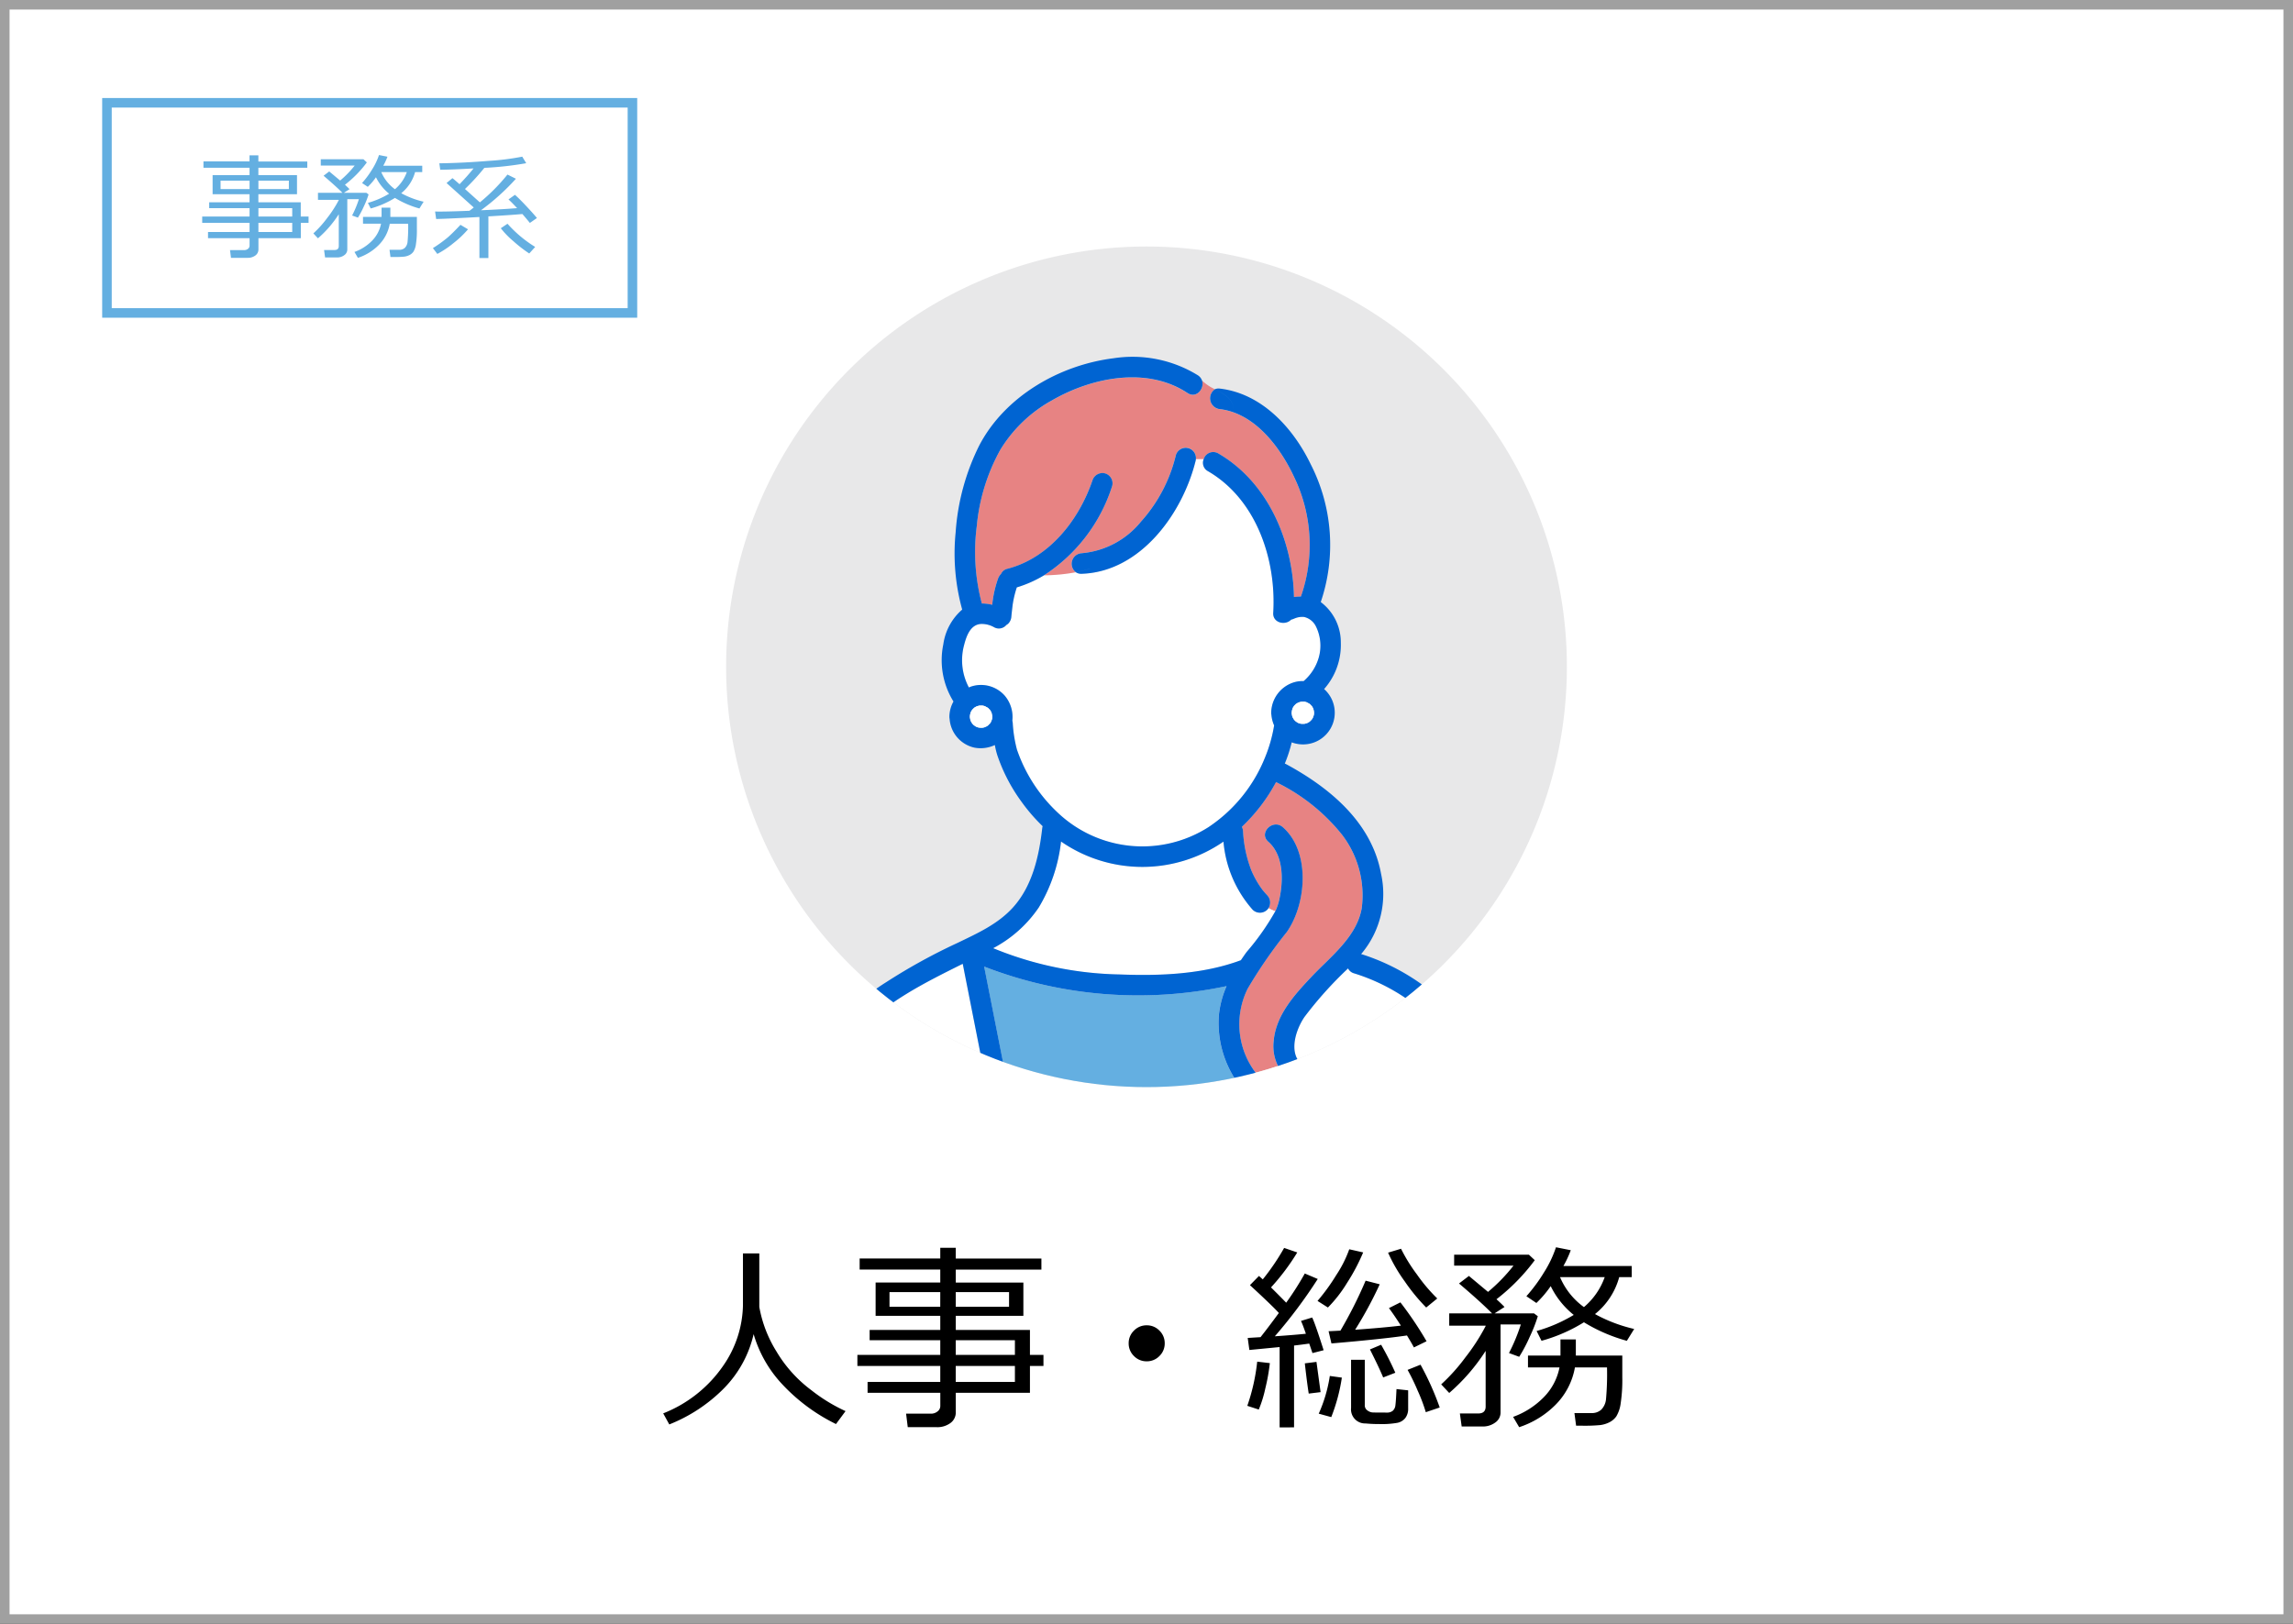
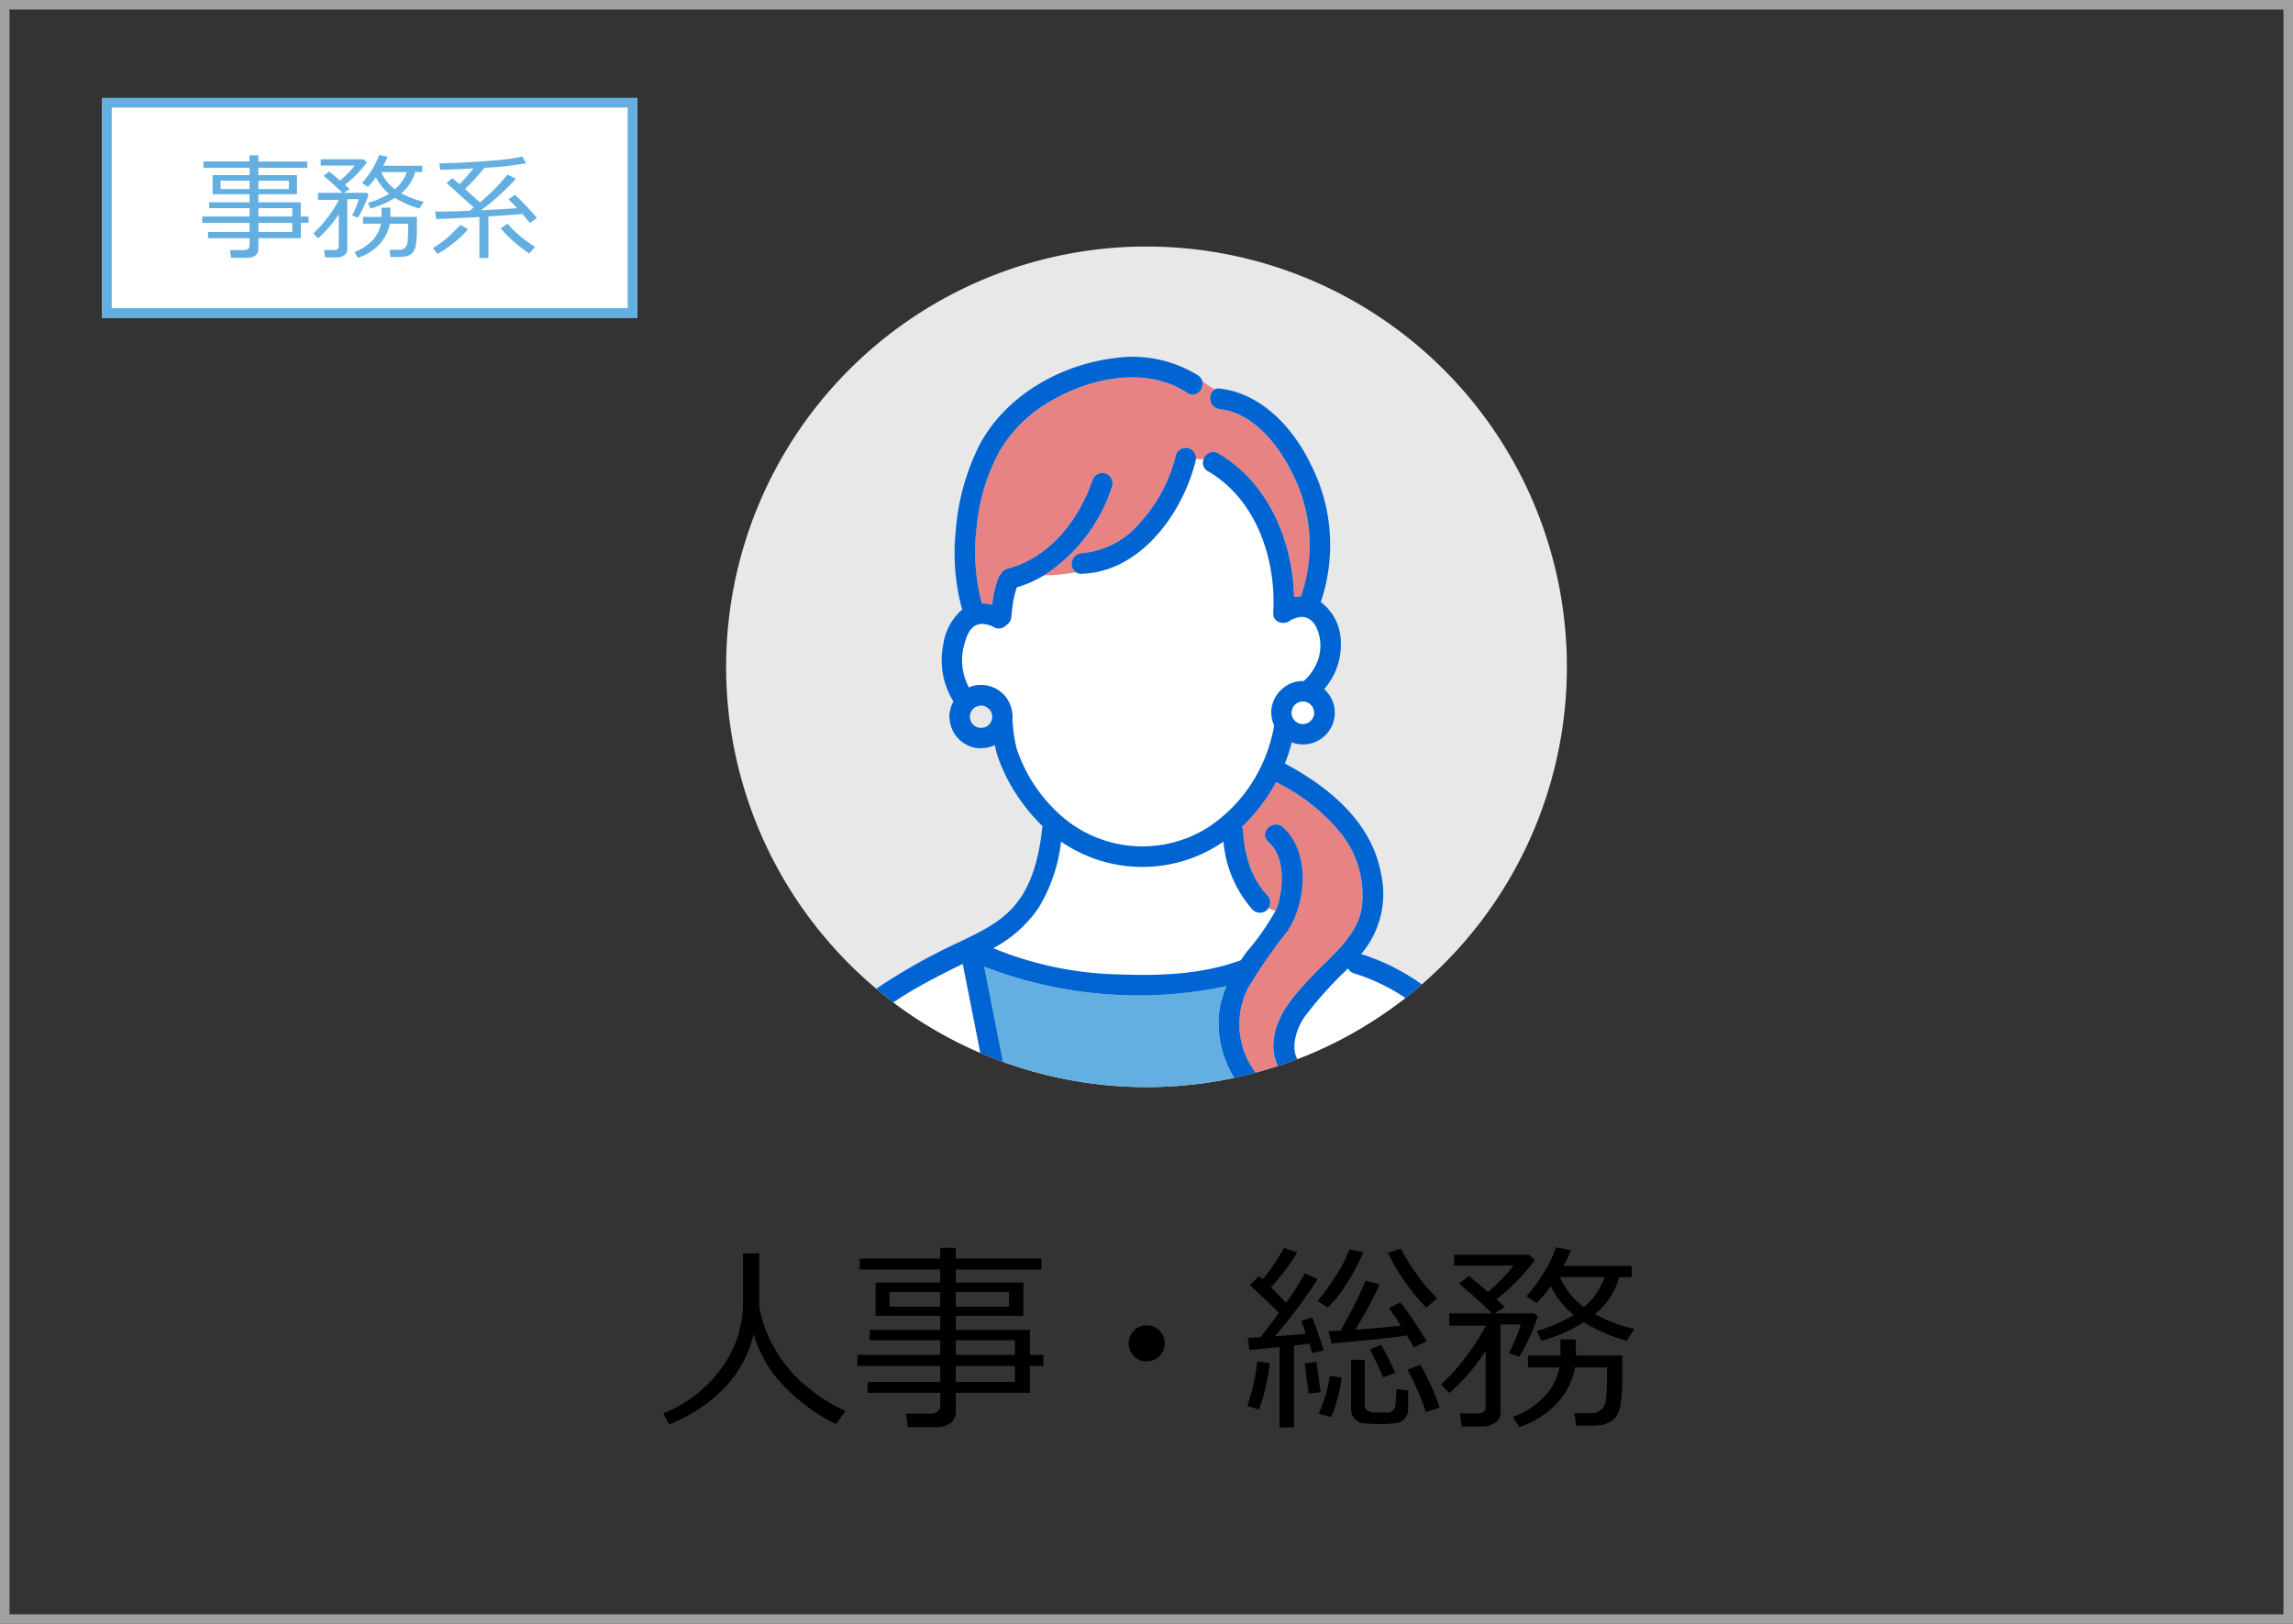
<svg xmlns="http://www.w3.org/2000/svg" width="240" height="170" viewBox="0 0 240 170">
  <rect x="0" y="0" width="240" height="170" fill="#333333" stroke="none" />
  <defs>
    <clipPath id="clip-path">
      <path id="パス_48258" data-name="パス 48258" d="M1268.015,60.965a44,44,0,1,0,44-44,44,44,0,0,0-44,44" transform="translate(-1268.015 -16.965)" fill="none" />
    </clipPath>
    <clipPath id="clip-path-2">
      <rect id="長方形_158842" data-name="長方形 158842" width="35.026" height="23.81" fill="none" />
    </clipPath>
    <clipPath id="clip-path-3">
      <rect id="長方形_158843" data-name="長方形 158843" width="12.949" height="33.39" fill="none" />
    </clipPath>
  </defs>
  <g id="グループ_92562" data-name="グループ 92562" transform="translate(-448.166 -22672.807)">
    <g id="パス_46169" data-name="パス 46169" transform="translate(448.166 22672.807)" fill="#fff">
-       <path d="M 239.5 169.5 L 0.5 169.5 L 0.5 0.5 L 239.5 0.5 L 239.5 169.5 Z" stroke="none" />
      <path d="M 1 1 L 1 169 L 239 169 L 239 1 L 1 1 M 0 1.52587890625e-05 L 240 1.52587890625e-05 L 240 170 L 0 170 L 0 1.52587890625e-05 Z" stroke="none" fill="#a0a0a0" />
    </g>
    <g id="人事_総務v02" data-name="人事・総務v02" transform="translate(524.166 22698.615)">
      <path id="パス_48178" data-name="パス 48178" d="M1356.014,60.965a44,44,0,1,1-44-44,44,44,0,0,1,44,44" transform="translate(-1268.014 -16.965)" fill="#e8e8e9" />
      <g id="グループ_91247" data-name="グループ 91247" transform="translate(0.001)" clip-path="url(#clip-path)">
        <path id="パス_48202" data-name="パス 48202" d="M1306.369,74.735c.019.036.04.07.059.106.058-.026.113-.057.173-.08a3.31,3.31,0,0,1,3.6.959,3.459,3.459,0,0,1,.776,2.586c.016.084.032.169.042.265a14.025,14.025,0,0,0,.435,2.757,16.267,16.267,0,0,0,4.271,6.613,12.875,12.875,0,0,0,15.77,1.526,15.829,15.829,0,0,0,5.923-7.29,15.076,15.076,0,0,0,.95-3.319c0-.016,0-.034.007-.05a3.422,3.422,0,0,1-.283-1.1,1.01,1.01,0,0,1-.022-.225,3.379,3.379,0,0,1,2.229-3.133,3.067,3.067,0,0,1,1.165-.179,5.088,5.088,0,0,0,1.581-2.459,4.554,4.554,0,0,0-.288-3.255,1.829,1.829,0,0,0-1.247-1,2.069,2.069,0,0,0-.95.137c-.089.031-.182.083-.271.107a.4.4,0,0,0-.145.076c-.105.14-.092.074,0,0,.034-.045.077-.1.138-.2-.537.849-2.071.575-2-.543.339-5.6-1.769-11.9-6.833-14.841a.992.992,0,0,1-.441-1.272h-.822a1.22,1.22,0,0,1-.02.141c-1.355,5.516-5.757,11.662-11.942,11.865a1,1,0,0,1-.6-.158,19.059,19.059,0,0,1-3.326.322,12.449,12.449,0,0,1-2.858,1.27A10.558,10.558,0,0,0,1311,66.2c-.049.393-.09.786-.132,1.18a1.164,1.164,0,0,1-.315.76,1.075,1.075,0,0,1-.218.161,1.012,1.012,0,0,1-1.3.218,2.653,2.653,0,0,0-1.226-.332c-1.22-.02-1.651,1.263-1.9,2.263a6.067,6.067,0,0,0,.461,4.284" transform="translate(-1281.009 -28.67)" fill="#fff" />
        <g id="グループ_91243" data-name="グループ 91243" transform="translate(26.065 13.706)" opacity="0.5">
          <g id="グループ_91242" data-name="グループ 91242">
            <g id="グループ_91241" data-name="グループ 91241" clip-path="url(#clip-path-2)">
              <path id="パス_48203" data-name="パス 48203" d="M1328.8,46a16,16,0,0,1-3.68,7,8.983,8.983,0,0,1-6.189,3.283,1.108,1.108,0,0,0-.6,1.991,19.061,19.061,0,0,1-3.326.322,17.4,17.4,0,0,0,7.124-9.343,1.085,1.085,0,0,0-.75-1.322,1.1,1.1,0,0,0-1.322.751c-1.4,4.1-4.48,8.095-8.892,9.236a.966.966,0,0,0-.675.548,1.29,1.29,0,0,0-.318.511,11.919,11.919,0,0,0-.6,2.714,4.629,4.629,0,0,0-1.086-.137,21.027,21.027,0,0,1-.528-8.108,20.313,20.313,0,0,1,2.469-7.992,14.608,14.608,0,0,1,5.406-5.168c4.156-2.4,9.931-3.581,14.179-.766.939.623,1.824-.486,1.511-1.334a4.792,4.792,0,0,0,1.369.93,1.14,1.14,0,0,0,.5,2.086c3.666.428,6.323,3.991,7.766,7.08a16.354,16.354,0,0,1,.732,12.541,4.619,4.619,0,0,0-.724.053c-.12-5.879-2.719-12.014-7.922-15.033a1.043,1.043,0,0,0-1.527.585h-.822A1.074,1.074,0,0,0,1328.8,46" transform="translate(-1307.791 -37.88)" fill="#e61e1e" />
            </g>
          </g>
        </g>
        <path id="パス_48204" data-name="パス 48204" d="M1360.1,144.957c1.345.331,1.914-1.743.572-2.073-2.745-.675-2.039-3.737-.848-5.5a40.129,40.129,0,0,1,4.568-5.087,1,1,0,0,0,.653.522,20.328,20.328,0,0,1,9.223,5.979,24.157,24.157,0,0,1,4.767,7.379h-17.039a12,12,0,0,1-2.216-1.335c.109.035.208.082.321.11" transform="translate(-1299.297 -56.721)" fill="#fff" />
        <g id="グループ_91246" data-name="グループ 91246" transform="translate(53.692 56.072)" opacity="0.5">
          <g id="グループ_91245" data-name="グループ 91245">
            <g id="グループ_91244" data-name="グループ 91244" clip-path="url(#clip-path-3)">
              <path id="パス_48205" data-name="パス 48205" d="M1350.839,124.159a49.918,49.918,0,0,1,4.1-5.938c2.06-2.938,2.5-8.415-.423-10.975-1.038-.908-2.563.607-1.52,1.52,1.677,1.467,1.588,4.271,1.106,6.259a5.863,5.863,0,0,1-.366,1.018,5.378,5.378,0,0,1-.714-.322,1.109,1.109,0,0,0-.137-1.351c-.114-.121-.225-.244-.332-.37-.048-.056-.094-.113-.141-.171-.062-.076.029.046-.068-.089-.174-.24-.339-.485-.491-.739-.163-.273-.313-.554-.449-.841a5.709,5.709,0,0,1-.287-.691,13.16,13.16,0,0,1-.757-3.8,1.229,1.229,0,0,0-.123-.462,18.342,18.342,0,0,0,3.56-4.651c.005-.009.009-.019.014-.028a20.065,20.065,0,0,1,6.923,5.527,10.427,10.427,0,0,1,2.041,7.71c-.546,2.995-3.263,5.032-5.244,7.132-1.783,1.89-3.748,4.039-3.967,6.75a4.618,4.618,0,0,0,3.174,4.936,12,12,0,0,0,2.216,1.335h-2.98a8.384,8.384,0,0,1-5.133-11.762" transform="translate(-1349.95 -102.531)" fill="#e61e1e" />
            </g>
          </g>
        </g>
        <path id="パス_48206" data-name="パス 48206" d="M1315.433,118.921a17.06,17.06,0,0,0,2.329-6.9,14.953,14.953,0,0,0,17,.012,12.35,12.35,0,0,0,3.057,7.132,1.087,1.087,0,0,0,1.52,0,1.047,1.047,0,0,0,.137-.169,5.378,5.378,0,0,0,.714.322,26.045,26.045,0,0,1-3.008,4.273q-.309.426-.6.862c-.01,0-.02,0-.03.008-3.963,1.473-8.477,1.644-12.655,1.479a36.464,36.464,0,0,1-13.238-2.748,13.182,13.182,0,0,0,4.773-4.265" transform="translate(-1282.715 -49.729)" fill="#fff" />
        <path id="パス_48207" data-name="パス 48207" d="M1309.221,132a44.588,44.588,0,0,0,25.369,2.045,10.275,10.275,0,0,0-.8,2.994,10.882,10.882,0,0,0,3.677,9.039H1312q-.12-.608-.24-1.217-1.27-6.431-2.539-12.861" transform="translate(-1282.219 -56.618)" fill="#64afe1" />
        <path id="パス_48208" data-name="パス 48208" d="M1297.873,131.556l.195.985q1.321,6.692,2.643,13.384h-17.9a17.179,17.179,0,0,1,3.9-7.005c3.121-3.367,7.147-5.358,11.171-7.364" transform="translate(-1273.114 -56.464)" fill="#fff" />
        <path id="パス_48209" data-name="パス 48209" d="M1325.12,61.758a12.119,12.119,0,0,1-1.469.383,1.108,1.108,0,0,1,.6-1.992,8.983,8.983,0,0,0,6.189-3.283,16,16,0,0,0,3.679-7,1.074,1.074,0,0,1,2.093.431h0a1.1,1.1,0,0,1-.02.141c-1.354,5.516-5.756,11.662-11.942,11.865a1,1,0,0,1-.6-.158,12.119,12.119,0,0,0,1.469-.383" transform="translate(-1287.042 -28.04)" fill="#0064d2" />
        <path id="パス_48210" data-name="パス 48210" d="M1358.209,76.645c-.105.14-.092.074,0,0" transform="translate(-1299.079 -37.536)" fill="#0064d2" />
        <path id="パス_48211" data-name="パス 48211" d="M1279.4,112.518h2.233a17.19,17.19,0,0,1,3.9-7.006c3.121-3.366,7.147-5.357,11.171-7.362q.1.491.194.984,1.321,6.692,2.643,13.384h2.186q-.12-.607-.24-1.217-1.27-6.43-2.539-12.86a44.588,44.588,0,0,0,25.369,2.045,10.252,10.252,0,0,0-.8,2.993,10.88,10.88,0,0,0,3.677,9.039h4.465a8.384,8.384,0,0,1-5.133-11.761,49.827,49.827,0,0,1,4.1-5.938c2.06-2.938,2.5-8.415-.423-10.976-1.038-.907-2.563.607-1.52,1.521,1.677,1.467,1.588,4.271,1.106,6.259a5.835,5.835,0,0,1-.365,1.018,4.192,4.192,0,0,1,1.384.678,4.192,4.192,0,0,0-1.384-.678,26.129,26.129,0,0,1-3.008,4.274c-.206.282-.405.571-.6.861a.274.274,0,0,0-.031.008c-3.963,1.472-8.476,1.644-12.655,1.478a36.427,36.427,0,0,1-13.238-2.748,13.17,13.17,0,0,0,4.773-4.265,17.046,17.046,0,0,0,2.329-6.9,14.952,14.952,0,0,0,17,.011,12.351,12.351,0,0,0,3.057,7.132,1.087,1.087,0,0,0,1.52,0,1.05,1.05,0,0,0,.137-.169,1.285,1.285,0,0,1-.769-1.149,1.285,1.285,0,0,0,.769,1.149,1.108,1.108,0,0,0-.137-1.351c-.114-.121-.225-.244-.333-.372-.048-.056-.094-.113-.141-.17-.062-.076.03.046-.068-.09-.174-.24-.339-.484-.491-.739-.163-.273-.313-.554-.449-.841a5.51,5.51,0,0,1-.287-.691,13.1,13.1,0,0,1-.757-3.8,1.246,1.246,0,0,0-.123-.462,18.338,18.338,0,0,0,3.56-4.651c.005-.009.009-.02.014-.028a20.072,20.072,0,0,1,6.923,5.527,10.424,10.424,0,0,1,2.041,7.709c-.546,3-3.263,5.033-5.244,7.133-1.783,1.89-3.748,4.039-3.967,6.749a4.62,4.62,0,0,0,3.175,4.936,3.144,3.144,0,0,1-.9-1.383,3.144,3.144,0,0,0,.9,1.383c.108.034.208.082.32.11,1.346.33,1.915-1.744.571-2.073-2.745-.675-2.039-3.738-.847-5.5a40.081,40.081,0,0,1,4.567-5.087,1,1,0,0,0,.652.522,20.317,20.317,0,0,1,9.223,5.979,24.151,24.151,0,0,1,4.768,7.379h2.29a26.2,26.2,0,0,0-5.537-8.9,22.492,22.492,0,0,0-10.031-6.486c.03-.035.062-.069.092-.1a9.723,9.723,0,0,0,2-8.284c-.973-5.393-5.373-9.024-9.95-11.5a1.229,1.229,0,0,0-.128-.054,14.8,14.8,0,0,0,.723-2.223,2.88,2.88,0,0,0,.5.144,3.316,3.316,0,0,0,3.19-5.421,2.737,2.737,0,0,0-.3-.3,6.964,6.964,0,0,0,1.75-4.851,5.279,5.279,0,0,0-2.1-4.259,18.569,18.569,0,0,0-1.048-14.419c-1.839-3.811-5.117-7.416-9.52-7.93a.972.972,0,0,0-.5.064c.965.508,1.962,1.028,1.962,2.3,0-1.268-1-1.788-1.962-2.3a1.14,1.14,0,0,0,.5,2.086c3.666.428,6.323,3.991,7.766,7.08A16.354,16.354,0,0,1,1332.1,59.7a4.7,4.7,0,0,0-.724.053c-.12-5.879-2.719-12.013-7.922-15.033a1.043,1.043,0,0,0-1.527.585h0a.993.993,0,0,0,.442,1.272c5.063,2.937,7.172,9.239,6.832,14.84-.067,1.118,1.466,1.393,2,.543-.062.1-.1.157-.138.2a.393.393,0,0,1,.146-.077c.088-.024.183-.075.271-.106a2.069,2.069,0,0,1,.95-.138,1.832,1.832,0,0,1,1.246,1,4.547,4.547,0,0,1,.288,3.255,5.092,5.092,0,0,1-1.581,2.459,3.065,3.065,0,0,0-1.165.178,3.378,3.378,0,0,0-2.229,3.134,1,1,0,0,0,.022.225,3.414,3.414,0,0,0,.283,1.1c0,.016,0,.034-.007.05a15.149,15.149,0,0,1-.949,3.319,15.828,15.828,0,0,1-5.923,7.289,12.875,12.875,0,0,1-15.771-1.526,16.265,16.265,0,0,1-4.271-6.613,14.016,14.016,0,0,1-.435-2.757,2.647,2.647,0,0,0-.042-.265,3.459,3.459,0,0,0-.776-2.586,3.307,3.307,0,0,0-3.595-.959c-.06.023-.115.054-.173.079-.019-.036-.041-.07-.059-.105a6.067,6.067,0,0,1-.461-4.284c.254-1,.685-2.283,1.905-2.263a2.648,2.648,0,0,1,1.226.332,1.015,1.015,0,0,0,1.3-.218,1.054,1.054,0,0,0,.217-.161,1.162,1.162,0,0,0,.315-.759c.041-.393.083-.787.132-1.18a10.505,10.505,0,0,1,.437-1.841,12.45,12.45,0,0,0,2.858-1.271c-.551.012-1.1.013-1.654.013.551,0,1.1,0,1.654-.013a17.394,17.394,0,0,0,7.124-9.343,1.085,1.085,0,0,0-.75-1.322,1.1,1.1,0,0,0-1.322.751c-1.4,4.1-4.48,8.095-8.892,9.236a.964.964,0,0,0-.675.547,1.293,1.293,0,0,0-.318.511,11.918,11.918,0,0,0-.6,2.714,4.67,4.67,0,0,0-1.086-.138,21.025,21.025,0,0,1-.528-8.107,20.314,20.314,0,0,1,2.469-7.993,14.619,14.619,0,0,1,5.406-5.168c4.156-2.4,9.931-3.581,14.179-.766.939.623,1.824-.486,1.511-1.334a1.642,1.642,0,0,1-.252-.358,1.642,1.642,0,0,0,.252.358,1.073,1.073,0,0,0-.426-.522,13.034,13.034,0,0,0-8.848-1.779c-5.647.711-11.341,3.98-14.03,9.12a23.98,23.98,0,0,0-2.474,9.1,22.057,22.057,0,0,0,.685,8.088,5.887,5.887,0,0,0-1.977,3.644,8.188,8.188,0,0,0,1.064,5.979,3.341,3.341,0,0,0-.427,1.588,1.014,1.014,0,0,0,.022.225,3.324,3.324,0,0,0,2.612,3.02,3.506,3.506,0,0,0,2.124-.275,8.58,8.58,0,0,0,.247,1.034,17.982,17.982,0,0,0,2.523,4.875,18.57,18.57,0,0,0,2.233,2.587,1.161,1.161,0,0,0-.043.2c-.332,2.935-1.035,6.086-3.086,8.332-1.586,1.737-3.7,2.681-5.781,3.687a60.7,60.7,0,0,0-7.457,4.106,21.454,21.454,0,0,0-9.3,12.44M1299.8,72.2c-.005-.018-.008-.029-.012-.045v0a2.172,2.172,0,0,1,0,.282h0c-.007.035-.014.071-.023.106a1.473,1.473,0,0,1-.052.155.3.3,0,0,1-.012.041.587.587,0,0,0-.028.088c0-.023.007-.03.011-.047l0,.005c-.018.034-.038.068-.058.1s-.038.059-.058.088c.009-.007.012-.012.022-.019-.009.006-.017.018-.026.025s-.024.035-.035.054c-.038.058-.054.045-.028.006-.053.056-.106.117-.153.164l-.066.045c-.041.026-.09.047-.138.07.033-.007.031.011-.028.029l-.053.018a.444.444,0,0,0-.039.022c.011-.009.018-.011.029-.018l-.107.035c-.049.014-.1.023-.148.034a2.413,2.413,0,0,1-.267.008h-.031a.534.534,0,0,0-.123-.009.486.486,0,0,1,.05,0c-.088-.02-.174-.047-.26-.073l-.1-.051c-.085-.048-.161-.116-.246-.161l.054.031a.123.123,0,0,0-.016-.012c-.029-.027-.056-.054-.084-.081s-.049-.054-.074-.081c-.055-.087-.106-.174-.157-.263a.846.846,0,0,1-.029-.085c-.023-.073-.031-.168-.056-.246,0-.043-.005-.088-.006-.132,0-.026,0-.052.006-.08-.008.009-.015-.017,0-.064,0-.011.007-.021.009-.031a.467.467,0,0,0,0-.073c0,.026,0,.039,0,.059.024-.093.049-.185.077-.277.026-.047.049-.1.077-.141s.05-.077.076-.116l.2-.2,0,0,.012-.008c.032-.022.065-.043.1-.063s.1-.052.147-.079c.1-.031.2-.059.3-.085.042,0,.084-.006.125-.006s.1,0,.153,0,.166.031.2.041.076.024.113.037c.075.054.179.1.258.144.024.018.06.045.072.056a1.239,1.239,0,0,1,.1.108c0-.019.024-.009.06.049l.019.029c.009.007.017.018.026.026-.01-.007-.012-.011-.02-.017.019.028.038.056.056.086.027.047.051.1.077.143.024.073.047.147.066.223,0,.006,0,.014.007.026l0,.012c.009.039.012.081.023.119m31.35-.41c-.008.009-.015-.016,0-.064,0-.01.007-.02.009-.031a.552.552,0,0,0,0-.073c0,.027,0,.039,0,.059.024-.093.049-.184.077-.277.025-.047.049-.094.077-.141s.05-.077.076-.116l.2-.2,0,0,.012-.007c.032-.022.066-.044.1-.064s.1-.051.147-.079c.1-.031.2-.06.3-.085.042,0,.083-.005.125-.005s.1,0,.153,0,.166.031.2.042.076.023.113.037c.075.054.179.094.258.144.023.018.06.045.072.057a1.261,1.261,0,0,1,.1.108c0-.02.024-.009.06.049l.019.029a.229.229,0,0,0,.026.026c-.01-.007-.012-.01-.02-.016.019.028.038.056.055.085.028.047.052.1.078.144.023.073.047.147.065.222,0,.007,0,.014.008.024a.082.082,0,0,0,0,.014c.009.039.012.082.023.12-.005-.018-.008-.03-.012-.045v0a2.251,2.251,0,0,1,0,.281h0c-.008.035-.014.07-.024.106a1.5,1.5,0,0,1-.052.156.276.276,0,0,1-.012.04.564.564,0,0,0-.027.088c0-.022.007-.029.011-.047l0,0c-.018.035-.038.069-.058.1s-.037.058-.057.088a.163.163,0,0,1,.022-.018c-.009.005-.017.017-.026.024l-.035.054c-.038.058-.054.045-.028.007-.053.056-.105.116-.153.164-.022.014-.043.031-.066.045a1.357,1.357,0,0,1-.137.071c.033-.008.031.011-.029.03l-.052.017a.258.258,0,0,0-.039.023c.011-.009.018-.012.028-.02-.035.012-.071.025-.107.035s-.1.024-.148.035c-.089,0-.177.011-.267.007h-.008c-.005,0-.014,0-.02,0a.7.7,0,0,0-.126-.009c.023,0,.032,0,.05,0-.088-.02-.174-.046-.26-.072-.032-.018-.066-.033-.1-.052-.085-.047-.161-.115-.246-.159l.054.029-.016-.011c-.029-.027-.057-.054-.084-.082s-.049-.054-.074-.081c-.055-.087-.106-.174-.157-.264a.746.746,0,0,1-.03-.085c-.023-.073-.031-.167-.056-.244,0-.044,0-.089-.005-.133,0-.026,0-.053.007-.081" transform="translate(-1271.939 -23.057)" fill="#0064d2" />
        <path id="パス_48212" data-name="パス 48212" d="M1309.456,93.7l-.053.017a.766.766,0,0,1,.081-.047c.033-.007.031.011-.028.03" transform="translate(-1282.281 -43.404)" fill="#fff" />
-         <path id="パス_48213" data-name="パス 48213" d="M1308.477,93.856a.618.618,0,0,0-.123-.009c.023,0,.032,0,.05,0l.025.007a.235.235,0,0,0,.048,0" transform="translate(-1281.92 -43.465)" fill="#fff" />
        <path id="パス_48214" data-name="パス 48214" d="M1309.343,93.766c.011-.009.018-.012.029-.02l.01,0a.382.382,0,0,0-.039.023" transform="translate(-1282.261 -43.43)" fill="#fff" />
        <path id="パス_48215" data-name="パス 48215" d="M1308.542,93.862l.023,0-.023,0" transform="translate(-1281.985 -43.471)" fill="#fff" />
        <path id="パス_48216" data-name="パス 48216" d="M1310.047,90.887c0-.019.024-.009.061.05l.018.029a.756.756,0,0,1-.079-.079" transform="translate(-1282.503 -42.443)" fill="#fff" />
        <path id="パス_48217" data-name="パス 48217" d="M1310.335,92.871c0-.023.007-.029.011-.047s.011-.028.016-.042a.665.665,0,0,0-.028.088" transform="translate(-1282.603 -43.099)" fill="#fff" />
        <path id="パス_48218" data-name="パス 48218" d="M1310.093,93.207c-.039.058-.054.045-.029.007a.654.654,0,0,1,.063-.06l-.034.054" transform="translate(-1282.505 -43.227)" fill="#fff" />
        <path id="パス_48219" data-name="パス 48219" d="M1310.377,92.762c0-.013.007-.027.012-.041a.257.257,0,0,1-.012.041" transform="translate(-1282.617 -43.078)" fill="#fff" />
        <path id="パス_48220" data-name="パス 48220" d="M1306.967,91.7c0,.026,0,.039,0,.058l0,.014a.459.459,0,0,0,0-.073" transform="translate(-1281.441 -42.727)" fill="#fff" />
        <path id="パス_48221" data-name="パス 48221" d="M1306.949,91.845l.009-.031c0,.032,0,.064,0,.1-.009.009-.016-.017,0-.064" transform="translate(-1281.433 -42.765)" fill="#fff" />
        <path id="パス_48222" data-name="パス 48222" d="M1310.194,93.116c-.009.006-.017.018-.027.025l0-.006c.009-.007.013-.012.023-.019" transform="translate(-1282.545 -43.214)" fill="#fff" />
        <path id="パス_48223" data-name="パス 48223" d="M1310.194,91.037a.188.188,0,0,1-.02-.017l-.006-.009a.245.245,0,0,0,.026.026" transform="translate(-1282.545 -42.488)" fill="#fff" />
-         <path id="パス_48224" data-name="パス 48224" d="M1307.961,90.3c.041,0,.083-.005.125-.006s.1,0,.153,0,.166.032.2.041.076.024.113.037c.075.055.18.1.258.144.024.018.06.045.072.057a1.237,1.237,0,0,1,.1.108c0,.014.03.045.085.087.019.029.038.057.056.086.028.047.051.1.077.143.025.074.047.147.066.223-.009-.025-.009-.005.023.113v0a2.25,2.25,0,0,1,0,.281h0c-.008.035-.014.07-.024.106a1.607,1.607,0,0,1-.052.155c.007-.036-.005-.025-.029.082l0,0c-.018.035-.037.069-.058.1s-.038.059-.058.088a.311.311,0,0,0-.067.066c-.053.056-.106.117-.153.164l-.065.045a1.36,1.36,0,0,1-.138.071.3.3,0,0,0-.092.05c-.035.012-.071.025-.107.035s-.1.024-.148.035c-.089,0-.177.01-.267.007h-.009c.041,0,.017-.02-.1-.013-.088-.02-.174-.047-.26-.073-.032-.018-.066-.033-.1-.052-.085-.048-.161-.115-.246-.16l.054.029c.068.056.132.074,0,0a.122.122,0,0,1-.015-.011c-.03-.027-.058-.054-.085-.082s-.048-.054-.074-.081c-.055-.087-.106-.174-.157-.263a.75.75,0,0,1-.029-.085c-.024-.073-.032-.168-.056-.245,0-.045-.005-.088-.006-.133,0-.026,0-.053.007-.08a.267.267,0,0,0,.009-.111c.024-.093.049-.184.077-.276.026-.047.049-.1.077-.142s.05-.077.076-.115c.068-.069.136-.137.2-.2l0,0,.012-.008c.032-.022.065-.043.1-.062s.1-.052.147-.079c.1-.031.2-.06.3-.085" transform="translate(-1281.435 -42.242)" fill="#fff" />
        <path id="パス_48225" data-name="パス 48225" d="M1310.487,91.739c0-.009-.005-.017-.007-.026,0,.007,0,.014.007.026" transform="translate(-1282.653 -42.73)" fill="#fff" />
        <path id="パス_48226" data-name="パス 48226" d="M1310.495,91.765c.009.039.013.081.023.119,0-.018-.008-.03-.012-.045a.475.475,0,0,0-.015-.088.089.089,0,0,1,0,.013" transform="translate(-1282.656 -42.744)" fill="#fff" />
        <path id="パス_48227" data-name="パス 48227" d="M1309.4,93.718l-.01,0a.294.294,0,0,1,.092-.05.764.764,0,0,0-.081.047" transform="translate(-1282.276 -43.405)" fill="#0064d2" />
        <path id="パス_48228" data-name="パス 48228" d="M1308.527,93.857l-.024,0a.225.225,0,0,1-.048,0l-.026-.007c.113-.006.137.01.1.013" transform="translate(-1281.946 -43.465)" fill="#0064d2" />
        <path id="パス_48229" data-name="パス 48229" d="M1307.591,93.457c.132.074.068.056,0,0" transform="translate(-1281.657 -43.332)" fill="#0064d2" />
        <path id="パス_48230" data-name="パス 48230" d="M1306.958,91.9c0-.033,0-.064.005-.1l0-.014a.265.265,0,0,1-.009.111" transform="translate(-1281.439 -42.758)" fill="#0064d2" />
        <path id="パス_48231" data-name="パス 48231" d="M1310.477,91.708c0,.009.005.017.007.026a.5.5,0,0,1,.015.087c-.032-.118-.031-.138-.022-.113" transform="translate(-1282.65 -42.725)" fill="#0064d2" />
        <path id="パス_48232" data-name="パス 48232" d="M1310.047,90.892a.754.754,0,0,0,.079.079l.005.009c-.055-.042-.081-.073-.085-.087" transform="translate(-1282.503 -42.447)" fill="#0064d2" />
        <path id="パス_48233" data-name="パス 48233" d="M1310.381,92.712c-.005.013-.008.027-.012.041a.4.4,0,0,1-.016.041c.024-.107.035-.119.029-.082" transform="translate(-1282.609 -43.068)" fill="#0064d2" />
        <path id="パス_48234" data-name="パス 48234" d="M1310.139,93.144l0,.006a.682.682,0,0,0-.063.06.287.287,0,0,1,.067-.066" transform="translate(-1282.512 -43.224)" fill="#0064d2" />
        <path id="パス_48235" data-name="パス 48235" d="M1360.872,93.068l-.053.017a.751.751,0,0,1,.081-.047c.033-.008.031.011-.028.03" transform="translate(-1300.004 -43.186)" fill="#fff" />
        <path id="パス_48236" data-name="パス 48236" d="M1360.759,93.134c.011-.009.018-.012.029-.02l.01,0a.4.4,0,0,0-.039.023" transform="translate(-1299.984 -43.212)" fill="#fff" />
        <path id="パス_48237" data-name="パス 48237" d="M1359.962,93.23h0" transform="translate(-1299.709 -43.253)" fill="#fff" />
        <path id="パス_48238" data-name="パス 48238" d="M1361.61,90.4c-.01-.007-.012-.01-.02-.017l-.005-.009a.229.229,0,0,0,.026.026" transform="translate(-1300.268 -42.271)" fill="#fff" />
        <path id="パス_48239" data-name="パス 48239" d="M1361.9,91.106c0-.009-.005-.016-.007-.025s0,.014.007.025" transform="translate(-1300.376 -42.513)" fill="#fff" />
        <path id="パス_48240" data-name="パス 48240" d="M1359.9,93.224a.64.64,0,0,0-.126-.009c.023,0,.032,0,.05,0l.025.007a.261.261,0,0,0,.051,0" transform="translate(-1299.643 -43.247)" fill="#fff" />
        <path id="パス_48241" data-name="パス 48241" d="M1361.463,90.254c0-.019.023-.009.061.05l.018.029a.721.721,0,0,1-.079-.079" transform="translate(-1300.226 -42.225)" fill="#fff" />
-         <path id="パス_48242" data-name="パス 48242" d="M1361.509,92.575c-.038.058-.054.045-.028.007a.784.784,0,0,1,.063-.06l-.035.054" transform="translate(-1300.228 -43.009)" fill="#fff" />
+         <path id="パス_48242" data-name="パス 48242" d="M1361.509,92.575a.784.784,0,0,1,.063-.06l-.035.054" transform="translate(-1300.228 -43.009)" fill="#fff" />
        <path id="パス_48243" data-name="パス 48243" d="M1361.609,92.483c-.009.006-.017.018-.026.025l0-.006c.009-.007.012-.012.022-.019" transform="translate(-1300.268 -42.996)" fill="#fff" />
        <path id="パス_48244" data-name="パス 48244" d="M1361.751,92.238c0-.023.007-.029.011-.047s.011-.028.016-.042a.664.664,0,0,0-.028.088" transform="translate(-1300.326 -42.881)" fill="#fff" />
        <path id="パス_48245" data-name="パス 48245" d="M1361.793,92.129c0-.013.007-.026.012-.04a.266.266,0,0,1-.012.04" transform="translate(-1300.34 -42.86)" fill="#fff" />
        <path id="パス_48246" data-name="パス 48246" d="M1361.911,91.132c.009.039.012.081.023.119,0-.018-.008-.03-.012-.045a.483.483,0,0,0-.015-.088l0,.014" transform="translate(-1300.38 -42.525)" fill="#fff" />
        <path id="パス_48247" data-name="パス 48247" d="M1359.431,92c.041,0,.018-.019-.1-.013-.088-.02-.173-.047-.26-.073-.032-.018-.066-.033-.1-.052-.084-.047-.161-.115-.246-.16.028.014.035.02.054.03.068.055.131.073,0,0l-.016-.012c-.029-.027-.056-.054-.084-.082s-.049-.054-.073-.081c-.056-.087-.107-.174-.157-.263a.856.856,0,0,1-.03-.085c-.023-.073-.031-.168-.056-.245,0-.044-.005-.088-.006-.133,0-.026,0-.053.007-.08a.257.257,0,0,0,.009-.111c.024-.093.049-.184.077-.276.026-.047.049-.1.077-.141s.051-.078.076-.116c.068-.069.136-.136.2-.2l0,0,.012-.007c.033-.022.066-.043.1-.063s.1-.052.147-.079c.1-.031.2-.06.3-.085.042,0,.084-.005.126-.006s.1,0,.152,0,.166.031.2.041.076.024.114.037c.074.054.178.094.258.144.024.018.06.045.072.057a1.277,1.277,0,0,1,.1.108c0,.014.029.045.084.087.019.028.038.056.056.086.028.047.051.1.077.142.024.074.047.147.066.223-.009-.025-.009-.005.022.113v0a2.227,2.227,0,0,1,0,.281h0c-.007.035-.014.07-.023.105a1.624,1.624,0,0,1-.052.156c.007-.037,0-.026-.029.081l0,.005c-.018.035-.038.069-.058.1s-.038.059-.058.088a.327.327,0,0,0-.067.066c-.053.056-.106.117-.153.164-.022.015-.043.031-.066.045a1.347,1.347,0,0,1-.138.071.293.293,0,0,0-.092.05c-.036.012-.071.025-.107.035s-.1.024-.148.035c-.089,0-.177.011-.267.007h-.008" transform="translate(-1299.158 -42.024)" fill="#fff" />
        <path id="パス_48248" data-name="パス 48248" d="M1358.365,91.213c0-.01.006-.021.009-.031,0,.032,0,.064-.005.1-.008.009-.016-.017,0-.064" transform="translate(-1299.156 -42.547)" fill="#fff" />
        <path id="パス_48249" data-name="パス 48249" d="M1358.383,91.071c0,.026,0,.039,0,.058l0,.014a.474.474,0,0,0,0-.073" transform="translate(-1299.164 -42.509)" fill="#fff" />
        <path id="パス_48250" data-name="パス 48250" d="M1360.813,93.086l-.01,0a.293.293,0,0,1,.092-.05.752.752,0,0,0-.081.047" transform="translate(-1299.999 -43.187)" fill="#0064d2" />
        <path id="パス_48251" data-name="パス 48251" d="M1359.007,92.824c.132.073.068.056,0,0" transform="translate(-1299.38 -43.113)" fill="#0064d2" />
        <path id="パス_48252" data-name="パス 48252" d="M1361.893,91.076c0,.009.005.016.007.025a.556.556,0,0,1,.016.088c-.032-.118-.031-.138-.023-.113" transform="translate(-1300.373 -42.508)" fill="#0064d2" />
        <path id="パス_48253" data-name="パス 48253" d="M1361.8,92.08c-.005.013-.008.026-.013.04a.244.244,0,0,1-.016.041c.024-.107.035-.118.029-.081" transform="translate(-1300.332 -42.85)" fill="#0064d2" />
        <path id="パス_48254" data-name="パス 48254" d="M1361.554,92.512l0,.006a.772.772,0,0,0-.063.06.318.318,0,0,1,.067-.066" transform="translate(-1300.235 -43.006)" fill="#0064d2" />
-         <path id="パス_48255" data-name="パス 48255" d="M1359.942,93.225h-.02a.327.327,0,0,1-.051,0l-.025-.007c.114-.006.137.01.1.013" transform="translate(-1299.669 -43.247)" fill="#0064d2" />
        <path id="パス_48256" data-name="パス 48256" d="M1361.463,90.259a.732.732,0,0,0,.079.079l.005.009c-.055-.042-.081-.073-.085-.087" transform="translate(-1300.226 -42.229)" fill="#0064d2" />
        <path id="パス_48257" data-name="パス 48257" d="M1358.373,91.27c0-.032,0-.063.005-.1l0-.014a.258.258,0,0,1-.009.11" transform="translate(-1299.161 -42.54)" fill="#0064d2" />
      </g>
    </g>
    <path id="パス_48990" data-name="パス 48990" d="M-41.119-8.459a11.872,11.872,0,0,1-3.235,5.8A16.715,16.715,0,0,1-49.948.995l-.636-1.159a13.7,13.7,0,0,0,6.27-4.973,11.461,11.461,0,0,0,2.076-6.316v-5.455h1.712v5.6a13.139,13.139,0,0,0,1.8,4.671,13.876,13.876,0,0,0,3.645,4.045A17.543,17.543,0,0,0-31.5-.4l-1,1.354A19.249,19.249,0,0,1-38.13-3.215,12.925,12.925,0,0,1-41.119-8.459Zm11.926,6.142V-3.456h7.608V-5.127H-30.26V-6.286h8.675V-7.824h-7.393V-8.9h7.393v-1.477h-6.768v-3.486h6.768v-1.354h-8.439v-1.159h8.439V-17.5h1.62v1.128H-11v1.159h-8.962v1.354h7.075v3.486h-7.075V-8.9H-12.2v2.615h1.415v1.159H-12.2v2.81h-7.762v2.03A1.355,1.355,0,0,1-20.534.856a2.305,2.305,0,0,1-1.42.426h-3.035l-.174-1.415h2.594a1.063,1.063,0,0,0,.7-.236.709.709,0,0,0,.287-.564V-2.317Zm14.807-10.541h-5.578v1.538h5.578Zm-7.2,0H-26.9v1.538h5.312Zm7.813,6.573V-7.824h-6.193v1.538Zm-6.193,2.83h6.193V-5.127h-6.193Zm18.1-4.04a1.817,1.817,0,0,1,.554-1.333A1.817,1.817,0,0,1,.021-9.382a1.817,1.817,0,0,1,1.333.554A1.817,1.817,0,0,1,1.907-7.5a1.817,1.817,0,0,1-.554,1.333,1.817,1.817,0,0,1-1.333.554,1.817,1.817,0,0,1-1.333-.554A1.817,1.817,0,0,1-1.866-7.5Zm15.8,8.8V-7.106L10.767-6.8,10.593-8.06l1.343-.082q.851-1.077,1.917-2.533-.7-.769-3.025-2.912l.943-.964.4.359a24.21,24.21,0,0,0,2.235-3.292l1.374.472a23.579,23.579,0,0,1-2.748,3.661q1.025,1.015,1.589,1.6a31.6,31.6,0,0,0,1.948-3.056l1.354.574a51.738,51.738,0,0,1-4.491,6q2.1-.144,3.25-.267-.328-.954-.513-1.343L17.34-10.2q.3.6,1.2,3.425l-1.169.3-.338-.995q-.8.113-1.589.205V1.3Zm15.34-12.551a19.849,19.849,0,0,1-2.24-2.728,16.46,16.46,0,0,1-1.748-3.015l1.354-.41A17.276,17.276,0,0,0,28.3-14.714a17.631,17.631,0,0,0,2.133,2.522Zm-10.285,0L17.9-11.936a20.907,20.907,0,0,0,1.958-2.7,12.41,12.41,0,0,0,1.364-2.707l1.456.328a20.428,20.428,0,0,1-1.692,3.2A13.95,13.95,0,0,1,18.991-11.249Zm.369,3.763-.3-1.282q.3-.01,1.241-.062a45.493,45.493,0,0,0,2.635-5.229l1.477.379a41.145,41.145,0,0,1-2.574,4.758q2.881-.205,4.789-.431-.677-1.066-1.251-1.835l1.2-.6a37.6,37.6,0,0,1,2.738,4.071l-1.323.646q-.246-.461-.728-1.251Q24.651-7.937,19.36-7.485Zm5.414,3.558q-.41-.995-1.384-2.933l1.169-.492a31.23,31.23,0,0,1,1.487,2.933ZM21.411-5.773h1.436v4.737a.64.64,0,0,0,.282.569,1.07,1.07,0,0,0,.5.205q.22.015,1.533.015a.922.922,0,0,0,.61-.185.87.87,0,0,0,.277-.564q.056-.379.118-1.712l1.22.133v1.9A1.588,1.588,0,0,1,27.1.308a1.418,1.418,0,0,1-.815.513,9.324,9.324,0,0,1-1.943.133A13.566,13.566,0,0,1,22.949.892H22.9a1.472,1.472,0,0,1-1.487-1.63ZM11.751-.564l-1.2-.39a20.7,20.7,0,0,0,1.036-4.625l1.323.154a20.258,20.258,0,0,1-.477,2.661A12.462,12.462,0,0,1,11.751-.564Zm5.229-1.671Q16.807-3.3,16.571-5.4l1.22-.154.431,3.168ZM29.234-.287a17.617,17.617,0,0,0-.856-2.266,21.917,21.917,0,0,0-1.051-2.164l1.354-.543A29.563,29.563,0,0,1,30.69-.779Zm-9.9.513L18.027-.133a15.172,15.172,0,0,0,1.159-3.948l1.261.174A18.906,18.906,0,0,1,19.339.226ZM45.785-9.7a16.87,16.87,0,0,1-4.44,1.938l-.513-1.025a15.907,15.907,0,0,0,3.886-1.682,8.786,8.786,0,0,1-2.41-3.015,11.089,11.089,0,0,1-1.5,1.764l-1.046-.708a16.958,16.958,0,0,0,1.846-2.5,11.82,11.82,0,0,0,1.251-2.625l1.548.308a11,11,0,0,1-.769,1.651h7.147v1.169H49.476a7.45,7.45,0,0,1-2.533,3.866A15.914,15.914,0,0,0,51.045-9l-.769,1.241A17.4,17.4,0,0,1,45.785-9.7Zm0-1.589a7.308,7.308,0,0,0,2.174-3.138H43.283A7.463,7.463,0,0,0,45.785-11.29ZM35.151,1.21H32.988L32.8-.154h1.928q.769,0,.769-.728V-6.706A20.244,20.244,0,0,1,31.685-2.3l-.841-.9a19.492,19.492,0,0,0,2.528-2.82A20.963,20.963,0,0,0,35.5-9.311v-.031H31.685v-1.292h4.481q-1.22-1.23-3.456-3.127l1.036-.79,2,1.671a18.117,18.117,0,0,0,2.666-2.748H32.2v-1.148h7.824l.615.574a20.779,20.779,0,0,1-4.009,4.091q.533.482.841.81l-1.036.667h4.122l.4.3a15.586,15.586,0,0,1-.841,2.148,16.046,16.046,0,0,1-1.107,2.1L37.94-6.48a19.35,19.35,0,0,0,1.241-2.994H37.058V-.246A1.263,1.263,0,0,1,36.51.79,2.168,2.168,0,0,1,35.151,1.21Zm3.855.072L38.371.205A8.539,8.539,0,0,0,41.5-1.774a6.115,6.115,0,0,0,1.728-3.2h-3.3V-6.214h3.4V-7.906h1.61v1.692H49.8v2.266A16.481,16.481,0,0,1,49.63-1.21,3.5,3.5,0,0,1,49.168.159a1.984,1.984,0,0,1-.728.615,2.969,2.969,0,0,1-.948.287,17.134,17.134,0,0,1-1.871.067h-.656L44.79-.195h1.784a1.448,1.448,0,0,0,1.02-.354,1.8,1.8,0,0,0,.5-1.087A29.248,29.248,0,0,0,48.2-4.973H44.841A7.336,7.336,0,0,1,42.77-1.02,9.58,9.58,0,0,1,39.007,1.282Z" transform="translate(568.166 22820.936)" />
    <g id="長方形_2351" data-name="長方形 2351" transform="translate(458.861 22683.068)" fill="#fff" stroke="#64afe1" stroke-width="1">
      <rect width="56" height="23" stroke="none" />
      <rect x="0.5" y="0.5" width="55" height="22" fill="none" />
    </g>
    <path id="パス_48989" data-name="パス 48989" d="M-16.922-1.324v-.65h4.348V-2.93h-4.957v-.662h4.957v-.879H-16.8v-.615h4.225V-5.93h-3.867V-7.922h3.867V-8.7H-17.4v-.662h4.822V-10h.926v.645h5.121V-8.7h-5.121v.773h4.043V-5.93h-4.043v.844h4.436v1.494H-6.4v.662h-.809v1.605h-4.436v1.16a.774.774,0,0,1-.325.653,1.317,1.317,0,0,1-.812.243H-14.52l-.1-.809h1.482a.607.607,0,0,0,.4-.135.405.405,0,0,0,.164-.322v-.791Zm8.461-6.023h-3.187v.879h3.188Zm-4.113,0h-3.035v.879h3.035Zm4.465,3.756v-.879h-3.539v.879Zm-3.539,1.617h3.539V-2.93h-3.539ZM2.643-5.543A9.64,9.64,0,0,1,.105-4.436l-.293-.586a9.09,9.09,0,0,0,2.221-.961A5.021,5.021,0,0,1,.656-7.705,6.337,6.337,0,0,1-.2-6.7l-.6-.4A9.69,9.69,0,0,0,.258-8.531a6.755,6.755,0,0,0,.715-1.5l.885.176a6.286,6.286,0,0,1-.439.943H5.5v.668h-.75A4.257,4.257,0,0,1,3.3-6.035a9.094,9.094,0,0,0,2.344.891l-.439.709A9.944,9.944,0,0,1,2.643-5.543Zm0-.908A4.176,4.176,0,0,0,3.885-8.244H1.213A4.264,4.264,0,0,0,2.643-6.451ZM-3.434.691H-4.67l-.105-.779h1.1q.439,0,.439-.416V-3.832a11.568,11.568,0,0,1-2.18,2.52l-.48-.516A11.138,11.138,0,0,0-4.45-3.439,11.979,11.979,0,0,0-3.234-5.32v-.018h-2.18v-.738h2.561q-.7-.7-1.975-1.787l.592-.451,1.143.955A10.353,10.353,0,0,0-1.57-8.93H-5.121v-.656H-.65l.352.328A11.873,11.873,0,0,1-2.59-6.92q.3.275.48.463l-.592.381H-.346l.229.17A8.906,8.906,0,0,1-.6-4.679a9.169,9.169,0,0,1-.633,1.2L-1.84-3.7a11.057,11.057,0,0,0,.709-1.711H-2.344V-.141a.722.722,0,0,1-.313.592A1.239,1.239,0,0,1-3.434.691Zm2.2.041L-1.594.117A4.88,4.88,0,0,0,.2-1.014a3.494,3.494,0,0,0,.987-1.828H-.7v-.709H1.242v-.967h.92v.967H4.939v1.295a9.418,9.418,0,0,1-.1,1.564,2,2,0,0,1-.264.782A1.133,1.133,0,0,1,4.16.442a1.7,1.7,0,0,1-.542.164A9.791,9.791,0,0,1,2.549.645H2.174l-.1-.756h1.02a.827.827,0,0,0,.583-.2,1.028,1.028,0,0,0,.284-.621,16.712,16.712,0,0,0,.064-1.907H2.1A4.192,4.192,0,0,1,.92-.583,5.474,5.474,0,0,1-1.23.732ZM11.484.756v-4.3q-3.246.182-4.529.211l-.111-.785q.938.029,3.6-.076.223-.164.445-.346Q10.834-4.594,8.045-7.1l.615-.51q.158.117.744.633.855-.885,1.465-1.652Q8.648-8.5,7.383-8.49l-.094-.674q2.484-.035,5.15-.255a26.049,26.049,0,0,0,3.527-.442l.416.686A34.519,34.519,0,0,1,12-8.689,23.028,23.028,0,0,1,9.973-6.475l1.559,1.4A20,20,0,0,0,14.42-7.986l.885.439a24.045,24.045,0,0,1-3.662,3.3q2.338-.105,3.785-.223-.5-.545-.9-.914l.674-.48q.381.322,1.148,1.137t1.154,1.289l-.738.516q-.375-.463-.785-.932-1.1.1-3.557.246V.756ZM16.7.275a13.935,13.935,0,0,1-1.667-1.292,8.81,8.81,0,0,1-1.31-1.351l.7-.469A12.881,12.881,0,0,0,17.32-.41ZM7.078.322,6.615-.287A13.822,13.822,0,0,0,8.162-1.4Q8.713-1.881,9.5-2.725l.791.469A10.368,10.368,0,0,1,8.763-.806,9.939,9.939,0,0,1,7.078.322Z" transform="translate(486.861 22699.068)" fill="#64afe1" />
  </g>
</svg>